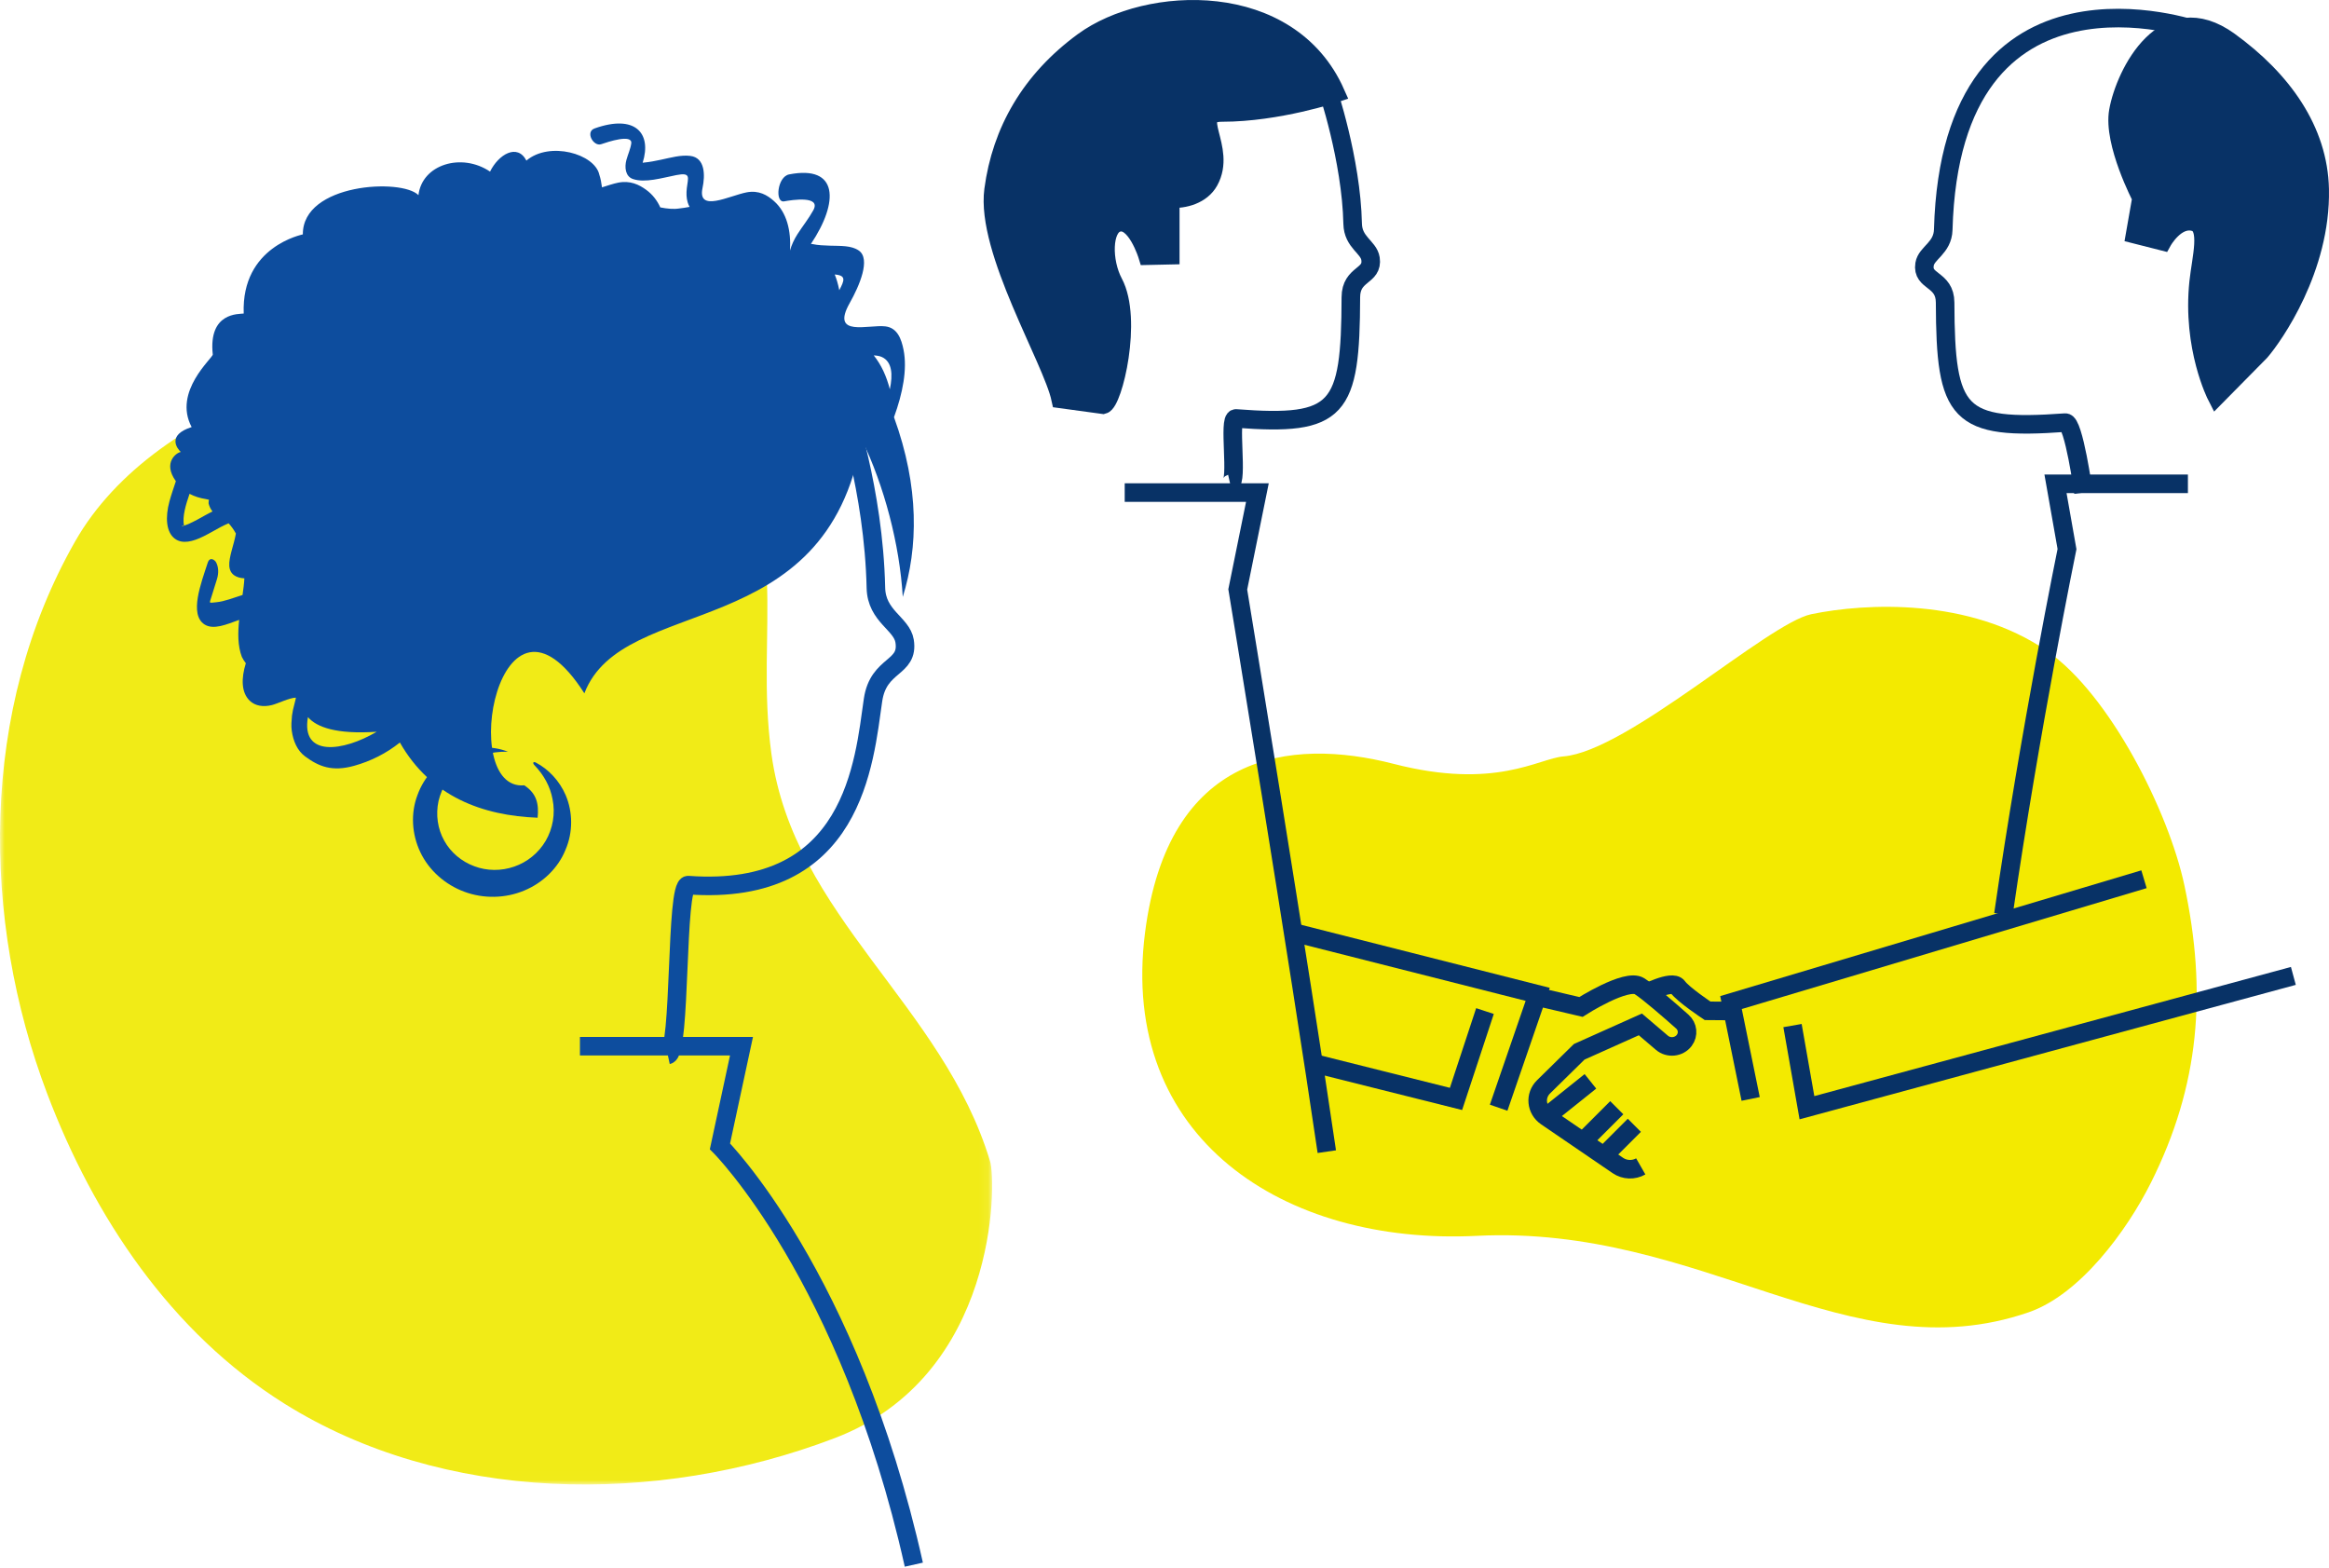
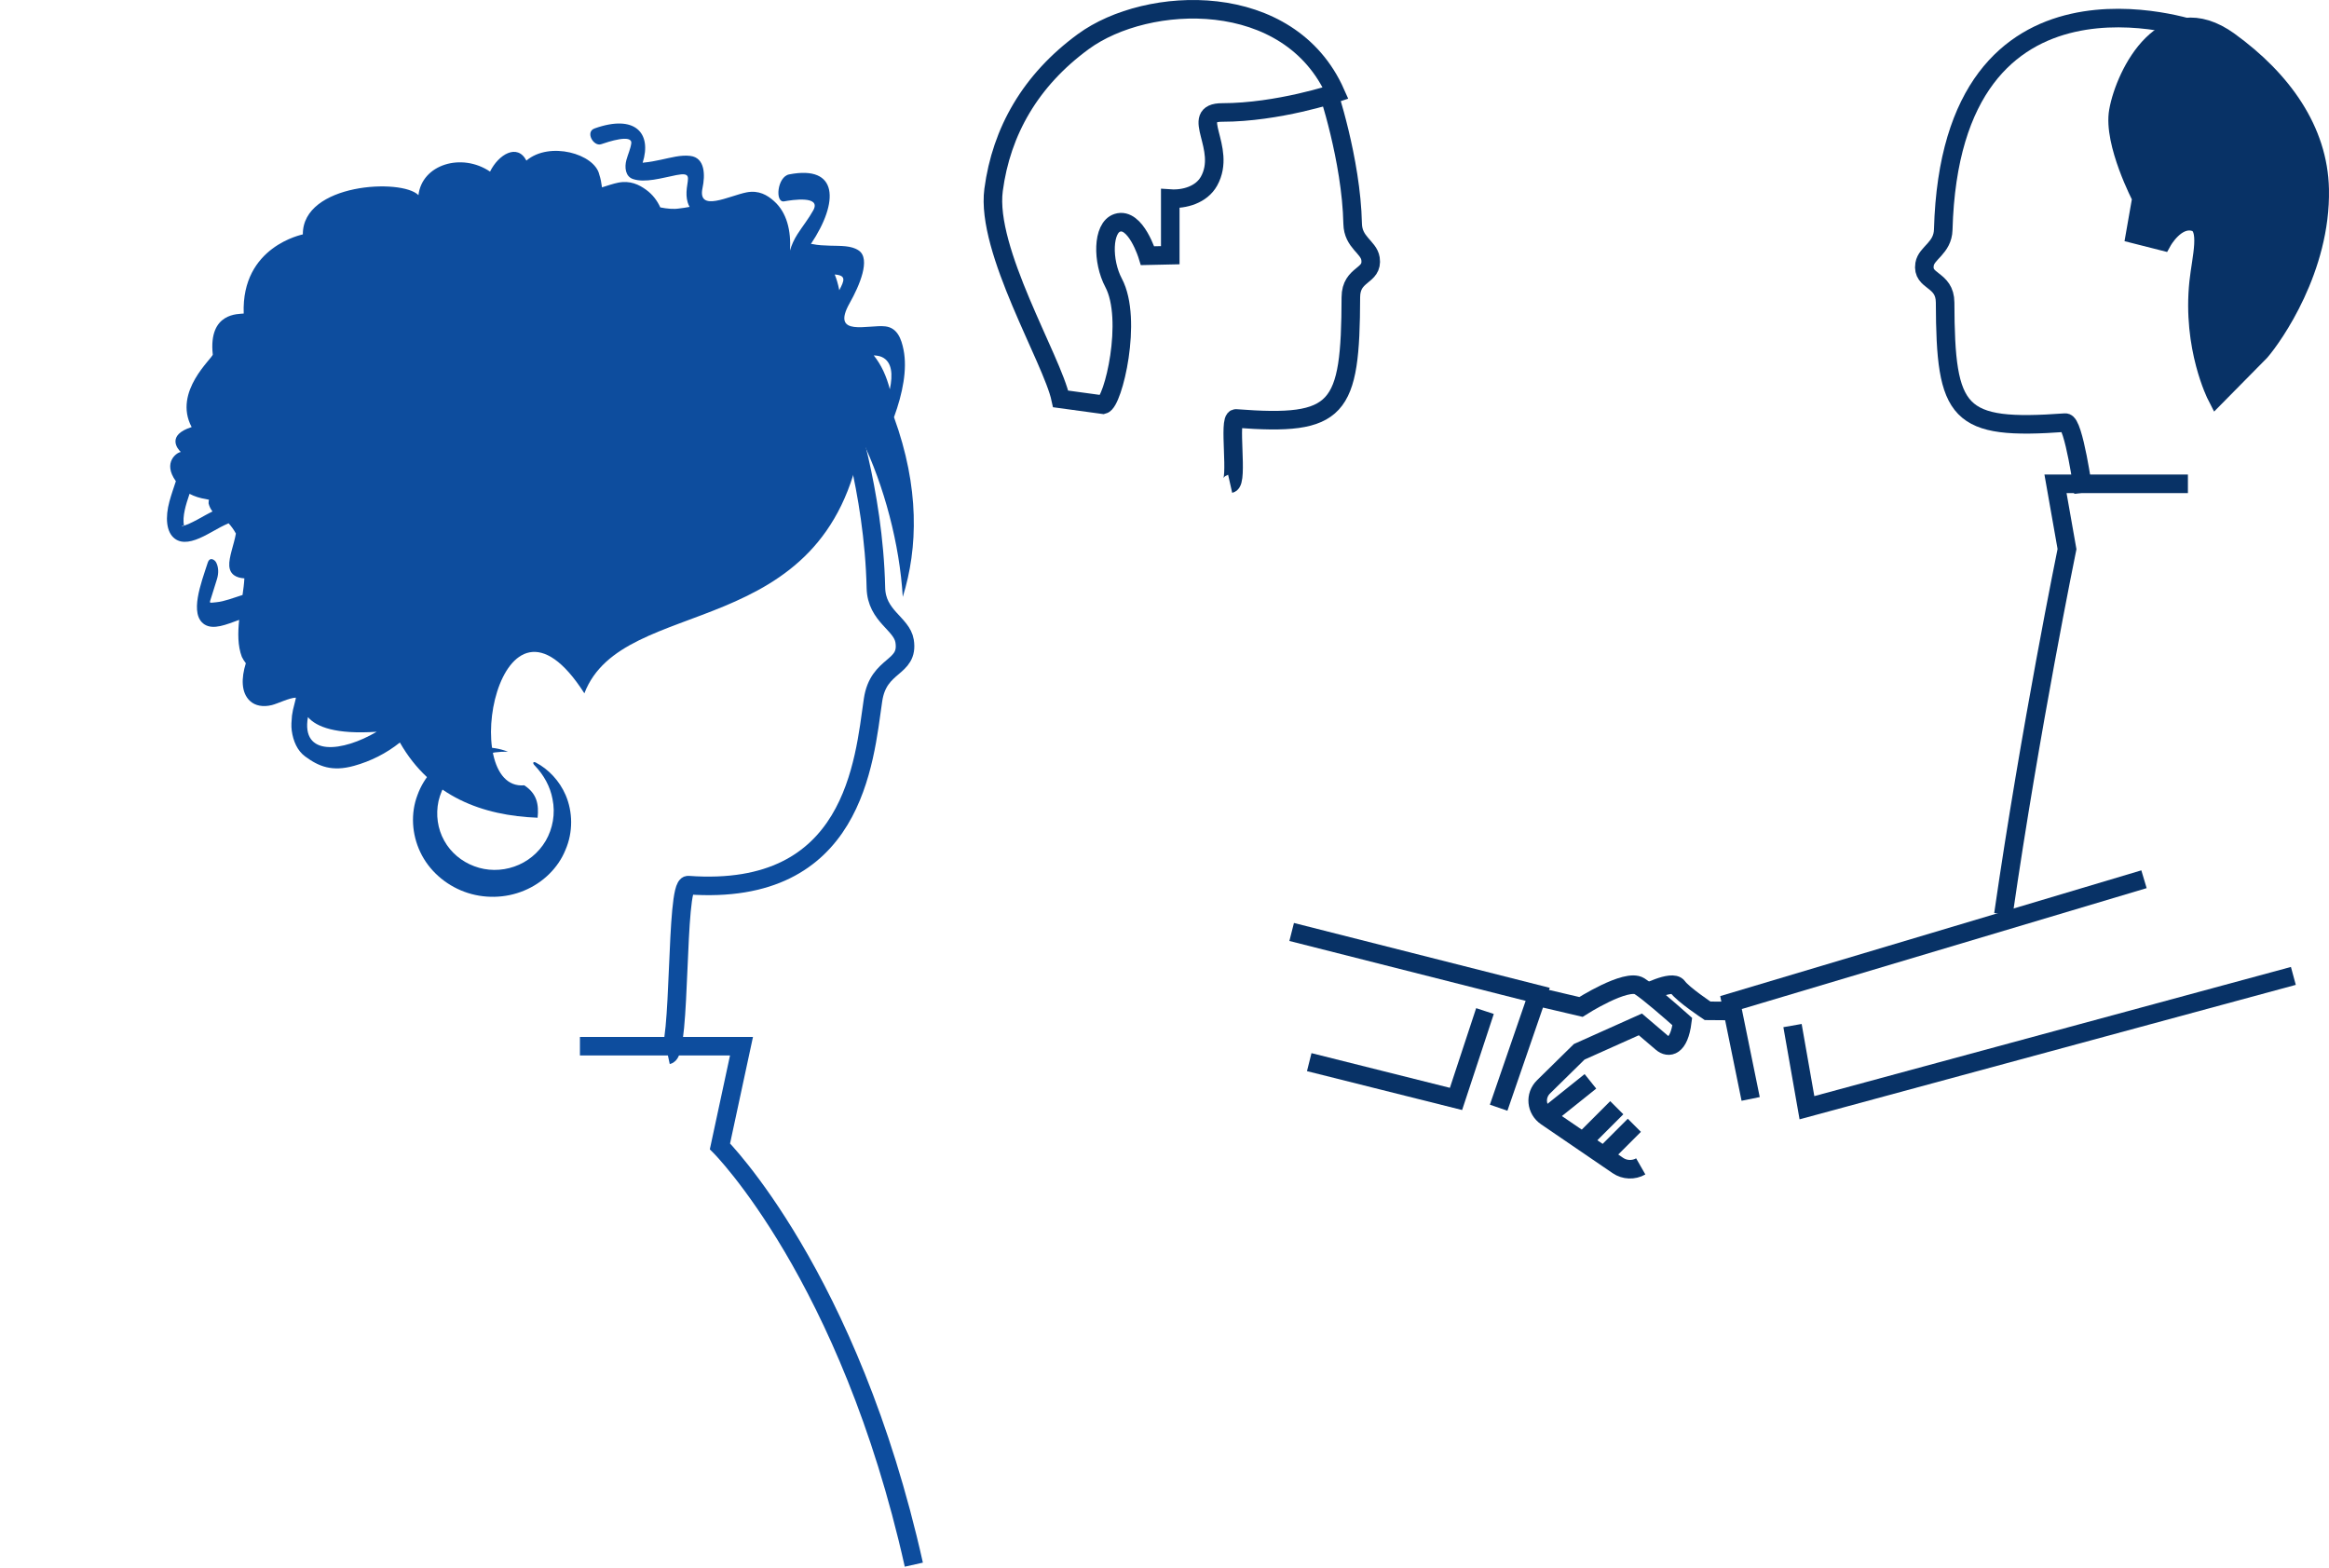
<svg xmlns="http://www.w3.org/2000/svg" xmlns:xlink="http://www.w3.org/1999/xlink" width="251px" height="169px" viewBox="0 0 251 169" version="1.1">
  <title>Group 48</title>
  <desc>Created with Sketch.</desc>
  <defs>
    <polygon id="path-1" points="0 0.791 106.924 0.791 106.924 122.989 0 122.989" />
  </defs>
  <g id="desktop" stroke="none" stroke-width="1" fill="none" fill-rule="evenodd">
    <g id="era-issues-landing" transform="translate(-178, -1003)">
      <g id="Group-48" transform="translate(178, 1004)">
        <g id="Group-3" transform="translate(0, 35.985)">
          <mask id="mask-2" fill="white">
            <use xlink:href="#path-1" />
          </mask>
          <g id="Clip-2" />
-           <path d="M5.078,80.853 C10.111,94.139 18.41,106.611 30.658,114.28 C47.698,124.952 70.645,125.359 89.965,117.989 C107.52,111.29 107.398,90.471 106.704,88.169 C101.631,71.315 85.552,61.738 83.14,44.275 C81.271,30.732 85.87,19.606 76.629,9.443 C71.905,4.244 64.604,1.844 57.409,1.067 C40.982,-0.707 16.822,6.069 8.113,21.33 C-2.281,39.54 -2.006,62.159 5.078,80.853" id="Fill-1" fill="#F1EB17" mask="url(#mask-2)" />
        </g>
-         <path d="M123.405,99.485 C120.562,121.685 138.398,133.21 159.153,132.179 C183.527,130.968 199.245,147.104 218.634,140.415 C224.16,138.51 229.203,131.655 231.808,126.452 C237.071,115.947 237.861,105.906 235.42,94.425 C233.726,86.449 227.355,73.816 220.62,69.159 C212.299,63.409 201.068,63.976 195.213,65.186 C190.508,66.16 175.431,79.942 168.497,80.514 C165.796,80.736 161.184,84.146 150.216,81.321 C138.962,78.421 125.88,80.159 123.405,99.485" id="Fill-4" fill="#F3EA00" />
        <path d="M90.971,42.614 C90.971,42.614 94.164,51.747 94.397,62.349 C94.464,65.42 97.184,66.187 97.49,68.08 C97.975,71.105 94.664,70.469 94.086,74.446 C93.128,81.036 92.07,95.694 74.172,94.384 C72.78,94.281 73.418,112.379 71.97,112.689" id="Stroke-6" stroke="#0D4D9E" stroke-width="2" />
        <path d="M62.5,111.742 L79.912,111.742 L77.591,122.534 C77.591,122.534 91.52,136.442 98.485,167.614" id="Stroke-8" stroke="#0D4D9E" stroke-width="2" />
        <path d="M143.029,8.523 C143.029,8.523 145.633,16.173 145.778,23.117 C145.82,25.127 147.511,25.629 147.701,26.869 C148.003,28.848 145.593,28.406 145.584,31.038 C145.548,43.233 144.331,44.95 133.204,44.094 C132.339,44.027 133.476,50.933 132.576,51.136" id="Stroke-10" stroke="#083266" stroke-width="2" />
-         <path d="M114.309,41.988 C113.393,37.713 106.213,25.98 107.08,19.463 C107.917,13.156 111.05,7.652 116.754,3.479 C123.65,-1.566 138.951,-2.23 143.939,9.035 C143.939,9.035 137.729,11.12 131.721,11.12 C128.054,11.12 132.301,14.93 130.296,18.524 C129.481,19.984 127.648,20.505 126.121,20.401 L126.121,26.501 L123.677,26.554 C123.677,26.554 122.401,22.374 120.419,23.008 C118.79,23.529 118.79,27.18 120.012,29.475 C122.114,33.423 119.97,42.355 118.891,42.614 L114.309,41.988 Z" id="Fill-12" fill="#083266" />
        <path d="M114.309,41.988 C113.393,37.713 106.213,25.98 107.08,19.463 C107.917,13.156 111.05,7.652 116.754,3.479 C123.65,-1.566 138.951,-2.23 143.939,9.035 C143.939,9.035 137.729,11.12 131.721,11.12 C128.054,11.12 132.301,14.93 130.296,18.524 C129.481,19.984 127.648,20.505 126.121,20.401 L126.121,26.501 L123.677,26.554 C123.677,26.554 122.401,22.374 120.419,23.008 C118.79,23.529 118.79,27.18 120.012,29.475 C122.114,33.423 119.97,42.355 118.891,42.614 L114.309,41.988 Z" id="Stroke-14" stroke="#083266" stroke-width="2" />
-         <path d="M121.212,52.083 L135.512,52.083 L133.395,62.518 C133.395,62.518 140.091,103.227 142.992,123.106" id="Stroke-16" stroke="#083266" stroke-width="2" />
        <polyline id="Stroke-18" stroke="#083266" stroke-width="2" points="139.205 99.432 165.72 106.153 161.511 118.371" />
        <polyline id="Stroke-20" stroke="#083266" stroke-width="2" points="141.098 113.46 156.916 117.424 160.038 107.955" />
        <path d="M236.742,2.266 C236.742,2.266 210.269,-7.033 209.426,23.754 C209.371,25.746 207.612,26.244 207.414,27.472 C207.097,29.434 209.62,28.996 209.628,31.604 C209.667,43.691 210.94,45.392 222.587,44.542 C223.493,44.477 224.538,52.083 224.538,52.083" id="Stroke-22" stroke="#083266" stroke-width="2" />
        <path d="M238.876,41.667 C238.876,41.667 236.206,36.464 236.954,29.386 C237.23,26.794 238.187,23.454 236.545,22.934 C234.545,22.301 233.054,24.994 233.054,24.994 L230.108,24.247 L230.794,20.331 C230.794,20.331 227.685,14.4 228.3,10.966 C229.029,6.9 233.285,-1.59 240.241,3.444 C245.991,7.609 249.864,13.044 249.996,19.395 C250.171,27.929 245.036,35.215 243.599,36.88 L238.876,41.667 Z" id="Fill-24" fill="#083266" />
        <path d="M238.876,41.667 C238.876,41.667 236.206,36.464 236.954,29.386 C237.23,26.794 238.187,23.454 236.545,22.934 C234.545,22.301 233.054,24.994 233.054,24.994 L230.108,24.247 L230.794,20.331 C230.794,20.331 227.685,14.4 228.3,10.966 C229.029,6.9 233.285,-1.59 240.241,3.444 C245.991,7.609 249.864,13.044 249.996,19.395 C250.171,27.929 245.036,35.215 243.599,36.88 L238.876,41.667 Z" id="Stroke-26" stroke="#083266" stroke-width="2" />
        <path d="M235.795,51.136 L221.523,51.136 L222.764,58.17 C222.764,58.17 218.805,77.504 215.909,97.538" id="Stroke-28" stroke="#083266" stroke-width="2" />
        <polyline id="Stroke-30" stroke="#083266" stroke-width="2" points="231.061 93.75 186.553 107.04 188.671 117.424" />
        <polyline id="Stroke-32" stroke="#083266" stroke-width="2" points="247.159 104.167 194.737 118.371 193.182 109.519" />
-         <path d="M166.381,106.573 L170.381,107.512 C170.381,107.512 175.278,104.379 176.69,105.275 C177.659,105.889 179.955,107.891 181.304,109.09 C181.9,109.619 181.989,110.486 181.514,111.118 C180.949,111.869 179.824,111.986 179.103,111.37 L176.785,109.393 L170.193,112.346 L166.352,116.12 C165.398,117.056 165.542,118.579 166.655,119.339 L174.361,124.599 C175.089,125.097 176.058,125.134 176.826,124.695" id="Stroke-34" stroke="#083266" stroke-width="2" />
+         <path d="M166.381,106.573 L170.381,107.512 C170.381,107.512 175.278,104.379 176.69,105.275 C177.659,105.889 179.955,107.891 181.304,109.09 C180.949,111.869 179.824,111.986 179.103,111.37 L176.785,109.393 L170.193,112.346 L166.352,116.12 C165.398,117.056 165.542,118.579 166.655,119.339 L174.361,124.599 C175.089,125.097 176.058,125.134 176.826,124.695" id="Stroke-34" stroke="#083266" stroke-width="2" />
        <path d="M177.083,106.172 C177.083,106.172 180.214,104.519 180.801,105.345 C181.387,106.172 184.029,107.928 184.029,107.928 L187.5,107.955" id="Stroke-36" stroke="#083266" stroke-width="2" />
        <path d="M171.402,115.53 L166.667,119.318" id="Stroke-38" stroke="#083266" stroke-width="2" />
        <path d="M174.242,118.371 L170.455,122.159" id="Stroke-40" stroke="#083266" stroke-width="2" />
        <path d="M176.136,120.265 L172.348,124.053" id="Stroke-42" stroke="#083266" stroke-width="2" />
        <path d="M33.187,76.28 C34.114,77.35 36.205,78.152 40.599,77.857 C36.929,80.021 32.427,80.584 33.187,76.28 M21.276,54.992 C20.951,55.168 20.625,55.328 20.304,55.473 C20.155,55.538 20.007,55.592 19.859,55.64 C19.844,55.646 19.836,55.646 19.823,55.651 C19.644,54.619 20.019,53.418 20.428,52.216 C20.954,52.496 21.557,52.686 22.215,52.788 C22.313,52.814 22.417,52.834 22.518,52.856 C22.489,52.994 22.473,53.129 22.48,53.256 C22.567,53.597 22.711,53.88 22.902,54.116 C22.356,54.379 21.81,54.703 21.276,54.992 M19.793,55.66 C19.434,55.767 19.675,55.539 19.793,55.66 M90.451,30.275 C90.321,29.611 90.154,29.05 89.959,28.58 C91.23,28.679 90.999,29.225 90.451,30.275 M95.053,37.479 C96.127,37.979 96.246,39.329 95.898,40.951 C95.542,39.545 94.976,38.308 94.165,37.3 C94.485,37.313 94.791,37.356 95.053,37.479 M56.498,83.628 C49.25,84.274 53.803,59.36 62.979,73.714 C67.133,62.877 89.085,68.631 92.863,46.334 C95.302,51.376 96.956,57.67 97.293,63.326 C98.941,58.033 99.103,51.549 96.347,43.959 C97.293,41.364 97.788,38.801 97.382,36.723 C97.141,35.495 96.698,34.33 95.428,34.172 C93.644,33.944 89.468,35.391 91.573,31.658 C92.619,29.803 93.868,26.907 92.553,25.999 C91.734,25.436 90.589,25.511 89.425,25.474 C88.786,25.455 88.149,25.427 87.567,25.303 C87.507,25.29 87.451,25.285 87.397,25.285 C90.424,20.763 90.368,16.76 85.051,17.794 C83.758,18.038 83.498,20.877 84.507,20.699 C85.374,20.539 88.531,20.056 87.651,21.657 C87.152,22.566 86.513,23.348 85.945,24.233 C85.6,24.772 85.298,25.406 85.141,25.996 C85.263,23.839 84.797,21.902 83.423,20.677 C82.695,20.023 81.78,19.478 80.462,19.729 C78.591,20.094 75.138,21.94 75.713,19.251 C75.998,17.917 76.014,15.989 74.384,15.8 C73.374,15.678 72.324,15.982 71.22,16.215 C70.614,16.344 70.012,16.464 69.424,16.516 C69.363,16.521 69.309,16.531 69.259,16.541 C70.276,13.332 68.432,11.292 64.09,12.837 C63.04,13.198 63.955,14.822 64.788,14.54 C65.494,14.296 68.177,13.403 68.032,14.459 C67.945,15.064 67.674,15.63 67.506,16.244 C67.296,17.019 67.39,18.011 68.208,18.29 C69.514,18.736 71.312,18.18 72.902,17.866 C74.51,17.55 74.144,18.156 74.02,19.273 C73.958,19.833 73.969,20.317 74.113,20.81 C74.163,20.979 74.234,21.139 74.317,21.295 C73.924,21.367 73.542,21.432 73.183,21.468 C72.603,21.561 71.899,21.496 71.161,21.35 C70.824,20.607 70.332,19.964 69.656,19.467 C68.875,18.893 67.914,18.425 66.611,18.687 C66.108,18.788 65.494,18.995 64.877,19.189 C64.817,18.702 64.729,18.245 64.592,17.834 C64.105,15.573 59.228,14.191 56.731,16.305 C55.752,14.424 53.725,15.641 52.813,17.492 C49.752,15.425 45.486,16.711 45.097,20.029 C43.296,18.197 32.593,18.756 32.639,24.256 C32.637,24.28 25.993,25.518 26.265,32.788 C25.765,32.86 22.442,32.618 22.93,37.198 C22.969,37.562 18.602,41.188 20.655,45.022 C17.918,45.891 19.129,47.392 19.491,47.709 C19.092,47.734 17.476,48.811 18.954,50.856 C18.717,51.58 18.457,52.31 18.262,53.03 C17.798,54.735 17.896,56.351 18.846,57.053 C19.668,57.661 20.78,57.368 21.938,56.796 C22.545,56.497 23.155,56.132 23.77,55.803 C24.056,55.65 24.346,55.519 24.636,55.392 C24.934,55.715 25.198,56.085 25.423,56.497 C25.227,57.643 24.645,59.065 24.71,59.983 C24.775,60.925 25.486,61.277 26.336,61.325 C26.31,61.877 26.23,62.486 26.139,63.117 C25.18,63.414 24.194,63.82 23.297,63.901 C22.44,63.976 22.561,64.087 22.812,63.234 C22.991,62.635 23.179,62.041 23.371,61.448 C23.6,60.741 23.545,60.064 23.282,59.587 C23.141,59.336 22.613,58.944 22.382,59.652 C21.67,61.848 20.372,65.2 22.035,66.289 C23.004,66.91 24.409,66.294 25.775,65.801 C25.629,67.193 25.612,68.595 26.065,69.79 C26.189,70.042 26.333,70.265 26.493,70.472 C25.988,72.099 25.986,73.646 26.94,74.537 C27.502,75.061 28.356,75.219 29.306,74.98 C29.952,74.817 31.148,74.211 31.879,74.18 C31.877,74.218 31.875,74.252 31.873,74.297 C31.826,74.487 31.778,74.679 31.732,74.868 C31.61,75.291 31.523,75.708 31.467,76.117 C31.418,76.679 31.37,77.222 31.442,77.735 C31.595,78.863 32.046,79.899 32.884,80.516 C34.345,81.595 35.78,82.19 38.161,81.527 C39.95,81.03 41.625,80.193 43.096,79.016 C46.442,84.883 52.039,86.895 57.939,87.121 C58.078,85.716 57.893,84.536 56.498,83.628" id="Fill-44" fill="#0D4D9E" />
        <path d="M60.94,90.589 C61.774,88.675 61.735,86.487 60.957,84.672 C60.299,83.157 59.135,81.9 57.74,81.172 C57.464,81.029 57.374,81.23 57.594,81.458 C58.622,82.518 59.302,83.785 59.544,85.101 C59.875,86.688 59.568,88.302 58.813,89.607 C58.041,90.92 56.824,91.906 55.422,92.387 C54.027,92.876 52.473,92.865 51.116,92.348 C49.747,91.844 48.571,90.863 47.874,89.591 C47.164,88.324 46.945,86.793 47.26,85.325 C47.604,83.872 48.458,82.444 49.803,81.49 C51.12,80.485 52.87,79.967 54.735,80.006 C52.999,79.317 50.878,79.404 49.042,80.249 C47.196,81.09 45.697,82.717 44.992,84.676 C44.246,86.627 44.373,88.896 45.297,90.828 C46.213,92.775 47.968,94.332 50.033,95.094 C52.103,95.87 54.475,95.821 56.489,94.972 C58.507,94.143 60.166,92.521 60.94,90.589" id="Fill-46" fill="#0D4D9E" />
      </g>
    </g>
  </g>
</svg>